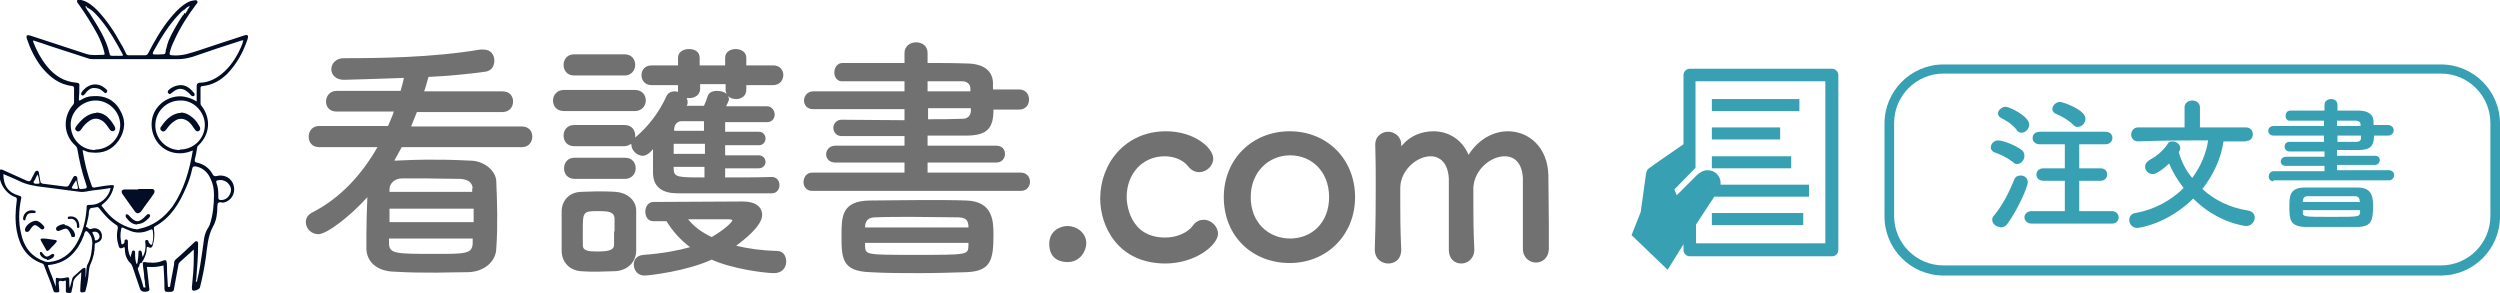
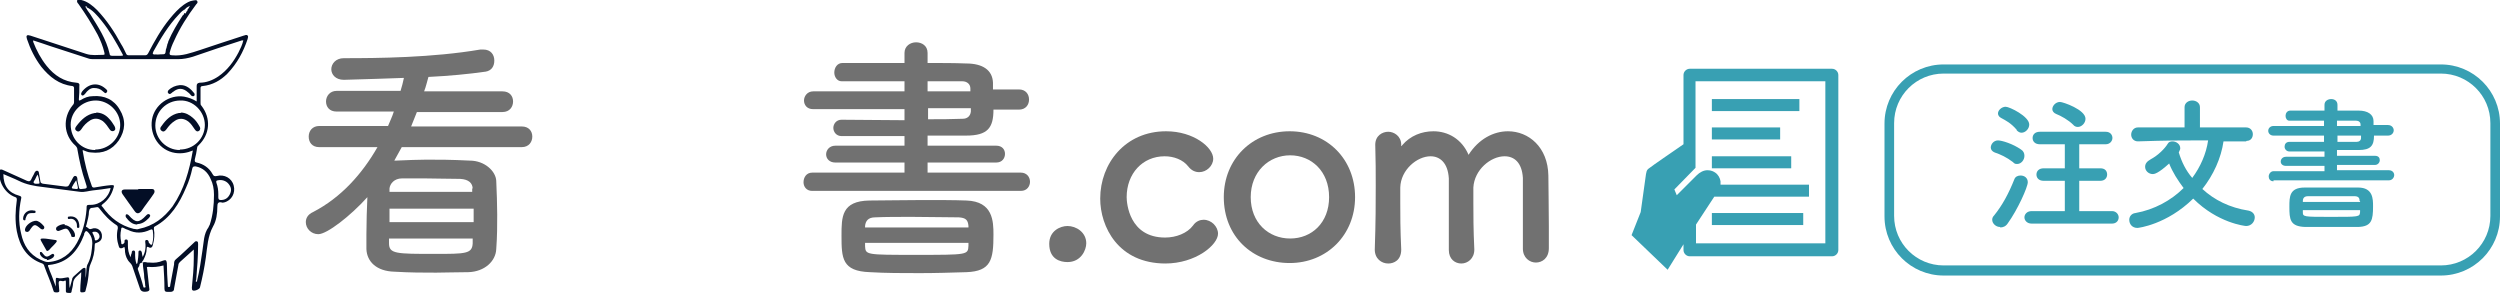
<svg xmlns="http://www.w3.org/2000/svg" id="_レイヤー_1" data-name="レイヤー 1" version="1.1" viewBox="0 0 51.99 6.1">
  <defs>
    <style>
      .cls-1 {
        fill: #717171;
      }

      .cls-1, .cls-2, .cls-3 {
        stroke-width: 0px;
      }

      .cls-2 {
        fill: #030e26;
      }

      .cls-3 {
        fill: #38a0b3;
      }
    </style>
  </defs>
  <g>
    <g>
      <path class="cls-1" d="M8.36,3.05l-.16.29h.03c.26-.01.45-.02.64-.02.26,0,.51,0,.9.02.31,0,.54.22.55.42.01.25.02.48.02.7s0,.46-.02.72c-.01.25-.24.47-.58.48-.27,0-.47.01-.67.01-.28,0-.53,0-.87-.02-.37-.01-.57-.21-.58-.47,0-.11,0-.21,0-.31,0-.26.01-.52.02-.77-.35.39-.84.77-1.02.77-.15,0-.26-.12-.26-.25,0-.08.04-.16.15-.21.58-.3,1.02-.79,1.34-1.35h-1.21c-.15,0-.22-.1-.22-.22s.08-.22.22-.22h1.43c.04-.1.09-.2.12-.3h-1.19c-.15,0-.22-.1-.22-.21s.08-.22.22-.22h1.33c.03-.09.05-.18.07-.27,0,0-1.13.04-1.25.04-.17,0-.26-.11-.26-.22,0-.11.09-.23.26-.23.72,0,1.84-.01,2.84-.18.02,0,.04,0,.06,0,.16,0,.23.11.23.23s-.06.21-.18.23c-.35.05-.77.09-1.19.11-.03.1-.05.2-.09.3h1.63c.15,0,.22.1.22.21s-.07.22-.22.22h-1.78c-.04.1-.08.2-.12.3h2.3c.15,0,.22.1.22.21,0,.11-.07.22-.22.22h-2.5ZM9.84,4.34h-1.74c0,.09,0,.18,0,.28h1.75v-.28ZM9.83,4.96h-1.74s0,.1,0,.1c0,.22.15.22.95.22.64,0,.78,0,.79-.22v-.1ZM9.83,3.93c0-.12-.08-.2-.26-.21-.3,0-.5-.01-.73-.01-.14,0-.29,0-.48,0-.16,0-.25.11-.26.21v.07s1.72,0,1.72,0v-.08Z" />
-       <path class="cls-1" d="M11.73,2.31c-.16,0-.23-.11-.23-.22s.08-.22.23-.22h1.47c.16,0,.23.11.23.22s-.08.22-.23.22h-1.47ZM12.77,5.64c-.11,0-.23.01-.35.01s-.23,0-.34-.01c-.24-.02-.4-.19-.4-.43,0-.14,0-.28,0-.42s0-.27,0-.39c0-.21.14-.4.4-.41.1,0,.21-.01.32-.01.14,0,.27,0,.4.01.21.01.43.15.43.39,0,.12,0,.27,0,.42s0,.29,0,.41c0,.24-.18.42-.45.43ZM11.94,1.57c-.15,0-.22-.11-.22-.22s.07-.22.22-.22h1.05c.15,0,.22.11.22.22s-.08.22-.22.22h-1.05ZM15.08,3.47v.22c.34,0,.68,0,.97-.01.11,0,.16.09.16.17s-.05.17-.16.17c-1.56,0-1.69,0-1.96,0-.29,0-.5-.11-.51-.41,0-.13,0-.32,0-.51-.11.14-.2.14-.21.14-.12,0-.24-.11-.24-.23v-.02s-.08.05-.14.05h-1.05c-.15,0-.22-.11-.22-.22s.07-.22.22-.22h1.05c.15,0,.22.11.22.22,0,.02,0,.03,0,.04.27-.23.49-.51.65-.86.03-.07.1-.1.16-.1.03,0,.05,0,.08.01,0-.01,0-.03,0-.04v-.1h-.55c-.14,0-.21-.1-.21-.21,0-.1.07-.2.21-.2h.55v-.16c0-.12.11-.18.23-.18s.22.06.22.18v.16h.53v-.16c0-.12.11-.18.22-.18s.22.06.22.18v.16h.56c.14,0,.21.1.21.2,0,.1-.07.21-.21.21h-.56v.1c0,.12-.1.19-.21.19-.06,0-.13-.02-.17-.06.01.02.02.04.02.06,0,.03-.03.09-.06.15.3,0,.6,0,.85,0,.1,0,.16.09.16.17s-.05.16-.16.16h0c-.24,0-.56,0-.87,0v.2h.7c.09,0,.14.07.14.14,0,.06-.04.14-.14.14h-.7v.21h.7c.09,0,.14.07.14.14,0,.06-.05.13-.14.13h-.7ZM11.95,3.72c-.15,0-.22-.11-.22-.22s.07-.22.22-.22h1.05c.15,0,.22.11.22.22s-.08.22-.22.22h-1.05ZM12.78,4.82c0-.1,0-.21,0-.28-.01-.14-.14-.15-.33-.15-.33,0-.33.01-.33.42,0,.1,0,.21,0,.29,0,.12.12.13.31.13.23,0,.34-.03.34-.14,0-.08,0-.18,0-.28ZM13.59,4.6c-.12,0-.17-.1-.17-.2s.06-.2.17-.2c0,0,1.74-.01,1.86-.01.27,0,.4.12.4.28,0,.23-.38.52-.54.64.24.06.53.1.86.11.12,0,.18.11.18.22,0,.12-.08.24-.25.24-.18,0-.85-.08-1.3-.28-.53.24-1.29.33-1.4.33-.14,0-.22-.11-.22-.23,0-.1.06-.19.21-.2.4-.03.71-.09.96-.16-.2-.15-.36-.33-.49-.54h-.27ZM14.65,2.99h-.64c0,.06,0,.14,0,.21h.65v-.21ZM14.65,3.47h-.64v.04c0,.18.09.18.64.18v-.22ZM14.65,2.52h-.47c-.08,0-.15.05-.16.16v.04s.62,0,.62,0v-.2ZM15.09,1.75h-.53v.1c0,.12-.11.19-.22.19-.02,0-.04,0-.06,0,.01.02.02.05.02.08s0,.05-.02.08c.11,0,.23,0,.36,0,.03-.06.05-.12.08-.21.03-.07.1-.1.19-.1.08,0,.16.02.21.07-.02-.03-.03-.05-.03-.09v-.1ZM15.24,4.58s-.04-.02-.08-.02h-.85c.12.15.28.27.49.37.26-.15.43-.31.43-.35Z" />
      <path class="cls-1" d="M16.89,3.97c-.12,0-.18-.09-.18-.18,0-.1.06-.2.18-.2h1.92s0-.21,0-.21h-1.44c-.12,0-.19-.08-.19-.17,0-.09.07-.18.19-.18h1.44s0-.2,0-.2c-.43,0-.87,0-1.31,0-.11,0-.17-.09-.17-.17s.06-.17.17-.17h0c.41,0,.86.01,1.31.01v-.23h-1.9c-.13,0-.19-.09-.19-.18s.07-.19.19-.19h1.9v-.21c-.47,0-.95,0-1.31,0h0c-.09,0-.15-.09-.15-.18,0-.1.06-.2.17-.2.39,0,.84,0,1.29,0v-.21c0-.14.12-.22.24-.22s.24.07.24.22v.21c.28,0,.55,0,.8.01.35,0,.55.14.56.4,0,.04,0,.09,0,.14h.54c.14,0,.21.1.21.21s-.07.21-.21.21h-.53c0,.38-.12.54-.57.54-.27,0-.53,0-.8,0v.21h1.43c.12,0,.18.08.18.17,0,.09-.06.18-.18.18h-1.43s0,.21,0,.21h1.94c.12,0,.19.09.19.19,0,.09-.06.19-.19.19h-4.35ZM19.12,5.68c-.35,0-.7,0-1.03-.02-.58-.02-.59-.29-.59-.76,0-.39,0-.72.58-.73.3,0,.71-.01,1.11-.01.33,0,.66,0,.91.01.55.02.56.43.56.71,0,.52-.05.76-.56.78-.33.01-.65.02-.97.02ZM20.14,4.7c-.01-.13-.06-.17-.2-.18-.3,0-.65-.01-.98-.01-.27,0-.54,0-.76.01-.15,0-.2.08-.21.18v.03h2.15v-.04ZM20.15,5.05h-2.16v.07c.01.18.02.18,1.05.18,1.09,0,1.09,0,1.1-.19v-.06ZM20.18,1.84c0-.09-.07-.15-.17-.15-.21,0-.46,0-.72,0v.21h.89v-.05ZM20.19,2.25h-.89v.23c.24,0,.48,0,.72-.01.1,0,.16-.06.17-.15v-.06Z" />
      <path class="cls-1" d="M22.2,5.45c-.15,0-.38-.06-.38-.38,0-.27.23-.37.38-.37.18,0,.39.13.39.36,0,.14-.11.39-.39.39Z" />
      <path class="cls-1" d="M24.24,5.48c-.99,0-1.36-.77-1.36-1.35,0-.73.52-1.4,1.37-1.4.58,0,.98.34.98.57,0,.15-.14.28-.29.28-.08,0-.16-.03-.23-.12-.11-.14-.3-.21-.49-.21-.46,0-.79.36-.79.85,0,.12.05.84.8.84.23,0,.46-.09.58-.25.06-.09.15-.12.22-.12.16,0,.3.14.3.29,0,.23-.46.62-1.1.62Z" />
      <path class="cls-1" d="M25.45,4.1c0-.79.59-1.37,1.37-1.37s1.36.58,1.36,1.37-.59,1.37-1.36,1.37-1.37-.55-1.37-1.37ZM27.64,4.1c0-.54-.37-.87-.81-.87s-.82.34-.82.87.37.86.82.86.81-.33.81-.86Z" />
      <path class="cls-1" d="M31.67,5.18c0-.21,0-.6,0-.93,0-.24,0-.46,0-.55-.02-.32-.18-.45-.38-.45-.29,0-.63.28-.65.65,0,.09,0,.19,0,.32,0,.23,0,.55.02.97h0c0,.19-.14.29-.27.29s-.26-.09-.26-.28h0c0-.22,0-.61,0-.94,0-.24,0-.46,0-.55-.02-.33-.19-.46-.38-.46-.28,0-.62.28-.63.65,0,.09,0,.19,0,.32,0,.23,0,.55.02.97,0,.22-.15.29-.27.29-.14,0-.28-.1-.28-.29h0c.02-.59.02-.97.02-1.33,0-.27,0-.53-.01-.85h0c0-.19.15-.27.27-.27s.27.09.27.27c0,.02,0,.03,0,.03,0,0,.02-.01.02-.02.17-.2.41-.29.65-.29.3,0,.59.16.73.49.21-.33.52-.49.82-.49.43,0,.83.33.84.92,0,.19.01.66.01,1.05,0,.18,0,.34,0,.46,0,.21-.14.3-.27.3s-.27-.1-.27-.29h0Z" />
    </g>
    <g id="QkV90J">
      <g>
        <path class="cls-2" d="M4.04,5.18c-.1.09-.2.18-.3.27-.02.02-.03.04-.03.06-.03.16-.06.33-.09.49,0,.05-.03.07-.08.07-.02,0-.03,0-.05,0-.05,0-.07-.01-.07-.07,0-.16-.01-.32-.02-.48-.11.03-.21.04-.32.03-.04,0-.02.02-.02.04.01.12.03.25.04.37,0,.04.03.08-.03.1-.09.02-.14,0-.16-.06-.05-.15-.1-.29-.15-.44-.01-.04-.03-.07-.06-.1-.06-.06-.09-.14-.1-.22,0-.03,0-.06-.01-.1-.02,0-.03.01-.05.02-.04.01-.06,0-.07-.04-.04-.12-.05-.24-.02-.37,0-.04,0-.05-.03-.07-.14-.09-.25-.21-.35-.34-.02-.03-.04-.04-.07-.03-.02,0-.04.01-.06.01-.06,0-.08.02-.09.08,0,.09-.03.18-.05.27,0,.02-.03.04,0,.05.03.01.05.06.1.04.12-.05.23.04.22.16,0,.07-.05.11-.11.13-.03,0-.04.02-.04.05,0,.14-.03.27-.09.4-.04.09-.03.21-.05.31-.01.08-.03.15-.05.23,0,.04-.05.04-.08.04-.04,0-.03-.04-.03-.06,0-.12.02-.23.02-.36-.08.08-.16.12-.17.23,0,.05-.02.11-.03.16,0,.06-.05.04-.08.04-.04,0-.04-.02-.04-.05,0-.05,0-.1,0-.15,0,0,0-.01,0-.02,0-.02,0-.05-.03-.03-.04.03-.11-.04-.12.04,0,.04.01.09.01.13,0,.03.02.06-.03.07-.04,0-.08.01-.09-.04-.05-.17-.13-.34-.19-.51,0-.02-.02-.04-.04-.05-.32-.11-.47-.36-.53-.67-.04-.22-.03-.43,0-.65,0-.03,0-.05-.03-.06-.21-.07-.36-.32-.33-.54,0-.04.03-.04.06-.03.17.08.34.15.51.23.05.02.07.01.09-.03.02-.05.05-.09.07-.14.01-.02.03-.04.05-.04.03,0,.04.03.04.05.01.06.02.11.03.17,0,.03.02.04.05.05.16.02.32.04.47.06.04,0,.06,0,.08-.04.02-.04.05-.09.07-.13.01-.02.03-.06.06-.05.03,0,.04.04.04.07,0,.05.02.1.03.16,0,.03.02.05.06.04.12-.01.12-.01.08-.13-.08-.23-.13-.46-.17-.69,0-.03-.02-.06-.04-.08-.25-.22-.27-.58-.06-.84.02-.02.03-.04.03-.07,0-.09,0-.19,0-.28,0-.02,0-.04-.03-.05-.28-.03-.48-.19-.65-.4-.13-.17-.23-.37-.3-.58,0-.02-.02-.05,0-.07.02-.02.05,0,.07,0,.39.13.77.25,1.16.38.12.04.24.02.36.02.04,0,.02-.03.02-.05-.03-.13-.08-.25-.14-.37-.12-.22-.25-.43-.4-.64-.02-.02-.04-.05-.02-.08.02-.03.05-.02.08,0,.13.03.24.12.33.21.2.21.36.45.5.71.04.06.07.13.1.19.01.03.03.04.06.04.11,0,.22,0,.33,0,.04,0,.05-.01.07-.04.13-.25.27-.5.45-.72.09-.11.18-.21.29-.29.06-.04.12-.08.2-.09.03,0,.06-.02.08.01.02.03,0,.05-.02.07-.18.24-.34.49-.46.76-.04.08-.07.16-.09.24-.01.04,0,.06.05.06.21.02.39-.05.58-.11.3-.1.6-.2.91-.3.02,0,.05-.03.08,0,.02.02,0,.05,0,.07-.09.27-.22.51-.42.72-.14.14-.31.24-.52.26-.03,0-.04.02-.04.04,0,.1,0,.21,0,.31,0,.03,0,.04.02.06.2.26.18.59-.06.82-.02.02-.03.03-.03.05-.01.08-.03.17-.05.25,0,.04,0,.05.04.06.14.03.26.11.33.24.02.04.04.05.09.04.15-.04.31.04.35.2.04.15-.04.31-.2.35-.02,0-.04.01-.05,0-.08-.02-.09.03-.09.09,0,.14-.02.29-.09.41-.11.2-.12.43-.15.65-.03.21-.07.41-.12.61,0,.04-.11.09-.15.07-.02-.01-.02-.03-.02-.06.02-.2.04-.41.04-.61,0-.07,0-.13,0-.21ZM3.86.28s0,0,.01-.01h0s0,0,0-.01h0s0-.02.01-.02c.01,0,.02-.02.02-.04.02-.02.03-.04.05-.08-.04.02-.08.04-.1.07h0s0,0-.01.01h0s-.02,0-.02.01c-.04.02-.07.06-.1.09-.22.23-.38.5-.53.77,0,.02-.03.04,0,.06,0,0,0,0,.01,0,.01,0,.02.01.04,0,.03.01.07,0,.1,0,.1,0,.1,0,.11-.1h0s.02-.05.02-.07h0s.01-.02.01-.04h0s.02-.04.02-.06c.08-.19.19-.37.3-.54.02-.01.03-.03.03-.04h0s0,0,.01-.01h0ZM2.97,5.46s-.07,0-.07.05c0,.04-.05.06-.03.1.04.12.08.23.11.35,0,.02.01.02.03.02.02,0,.02-.02.01-.04,0-.05-.01-.11-.02-.16,0-.11-.03-.21-.03-.32,0,0,.01,0,.02-.01.03,0,.05,0,.08.01.01,0,.02,0,.04,0,.1.01.19,0,.28-.04.06-.02.07-.01.08.05,0,.15.01.31.02.46,0,.02,0,.04.02.04.03,0,.03-.02.03-.04.03-.14.05-.29.08-.43,0-.04,0-.08.04-.11.13-.11.25-.23.38-.35.02-.02.03-.03.06-.02.02.01.02.03.02.06,0,.25-.02.5-.04.74,0,.01-.02.03,0,.04.02,0,.02-.02.02-.03.05-.2.08-.41.11-.62.03-.17.02-.34.13-.49,0-.01.01-.03.02-.04.07-.21.09-.42.09-.63,0-.12-.02-.23-.07-.33-.06-.14-.16-.23-.31-.26-.04,0-.06,0-.07.04-.03.14-.07.27-.13.4-.14.33-.32.63-.65.81-.02.01-.02.02-.02.05.02.11.01.22-.02.33-.01.05-.04.08-.09.05-.03-.02-.04,0-.04.03,0,.09-.03.16-.07.24-.01.01-.02.03-.03.04ZM1.8.13s-.01-.01-.02,0c0,0,0,.01,0,.02.03.05.06.1.1.15.16.26.33.51.4.82,0,.03.02.04.05.04.06,0,.12,0,.18,0,.05,0,.06,0,.03-.05-.13-.24-.26-.47-.43-.68-.09-.11-.18-.22-.31-.28ZM4.01,3.13c-.12.05-.24.07-.37.05-.32-.05-.53-.36-.48-.69.05-.31.36-.53.67-.48.1.02.18.05.26.1,0-.11,0-.21,0-.32,0-.04.01-.06.06-.07.14,0,.27-.05.39-.13.19-.13.32-.31.42-.5.04-.08.08-.16.1-.25-.02,0-.02,0-.03,0-.34.11-.68.22-1.02.34-.1.03-.2.05-.3.05-.59,0-1.17,0-1.76,0-.03,0-.07,0-.1-.01-.27-.09-.53-.17-.8-.26-.12-.04-.23-.08-.36-.12,0,.02,0,.02,0,.03.07.18.16.35.28.5.16.2.36.33.62.35.05,0,.07.03.06.07,0,.09,0,.18-.01.27,0,.03,0,.04.04.02.08-.05.16-.08.25-.08.24-.02.44.07.56.28.13.21.12.43-.02.64-.14.2-.33.28-.58.25-.06,0-.11-.03-.17-.05,0,.01,0,.02,0,.02.04.25.1.49.19.73.01.03.03.03.05.03.12-.02.23-.04.35-.05.06,0,.07,0,.05.06-.04.14-.11.25-.23.34-.02.02-.03.03,0,.05.16.23.37.39.65.46.04,0,.07.02.11,0,.3-.06.52-.23.7-.47.24-.35.35-.75.42-1.16,0,0,0,0,0-.01,0,0,0,0,0,0ZM.07,3.62c0,.25.11.39.33.45.04.01.05.03.04.06-.05.24-.06.49,0,.73.05.24.17.43.4.54.05.02.1.05.16.05.28-.02.47-.17.6-.4.12-.22.18-.45.2-.7,0-.09,0-.09.09-.09.19,0,.37-.15.41-.35-.13.02-.25.04-.37.05-.09.01-.17.04-.26.03-.26-.03-.51-.07-.77-.1-.18-.02-.35-.05-.51-.13-.1-.05-.21-.09-.32-.14ZM1.98,3.11c.28,0,.52-.23.52-.51,0-.28-.24-.51-.51-.51-.28,0-.52.23-.52.5,0,.3.22.53.51.53ZM3.74,3.11c.29,0,.52-.23.52-.51,0-.28-.24-.52-.51-.51-.29,0-.52.23-.52.52,0,.28.23.51.51.51ZM1.77,5.82s.02-.07.02-.11c.01-.08,0-.17.04-.23.07-.14.08-.28.09-.42,0-.08-.02-.15-.07-.21-.05-.06-.07-.06-.1.01,0,0,0,.02,0,.02-.13.34-.34.59-.73.63-.03,0-.02.01-.02.03.02.04.03.09.05.13.04.09.07.19.11.29,0-.05,0-.1,0-.14,0-.03,0-.05.04-.04.06.02.12,0,.19-.01.03-.01.05,0,.05.04,0,.06,0,.12.01.18.02-.06.03-.12.05-.18,0-.02.01-.04.03-.06.06-.05.12-.11.18-.16.01-.01.03-.02.05-.02.02,0,.02.03.02.05,0,.07,0,.13,0,.2ZM2.96,5.36s.04-.08.05-.12c.02-.07.02-.14.01-.21,0-.02,0-.04.03-.04.02,0,.03.01.04.03,0,.01,0,.03.02.04,0,.01.02.03.04.03.02,0,.02-.03.02-.04.02-.08.02-.15.01-.23,0-.05-.02-.06-.06-.04-.15.07-.3.08-.46,0-.03-.01-.06-.02-.09-.04-.04-.02-.05,0-.05.03-.02.09-.02.17,0,.26,0,.02,0,.05.02.05.02,0,.04-.02.05-.04,0,0,0-.02,0-.03,0-.02.01-.03.04-.03.02,0,.03.02.03.04,0,.03,0,.06,0,.08,0,.08.01.17.06.25,0-.04.01-.07.02-.09,0-.02,0-.05.04-.05.03,0,.03.03.03.05,0,.08,0,.15.03.23.01,0,.02-.02.02-.03.01-.07.02-.14.02-.21,0-.02,0-.04.03-.04.03,0,.03.02.04.04,0,.03.01.06.02.1ZM4.54,4.05s0,.04,0,.05c0,.04.01.06.05.06.09,0,.15-.04.19-.12.04-.08.03-.15-.03-.22-.05-.06-.14-.09-.22-.07-.03,0-.04.02-.03.05.03.08.04.16.04.24ZM2.07,4.92c0-.06-.05-.11-.11-.1-.03,0-.05,0-.03.04.02.03.03.07.04.1,0,.02,0,.04.02.04.02,0,.03-.01.05-.02.02-.02.03-.04.03-.06ZM1.59,3.74s-.04.06-.06.09c-.05.09-.06.09.05.1,0,0,0,0,.01,0,.02,0,.03,0,.03-.03-.01-.05-.02-.11-.04-.17ZM.78,3.63s-.04.07-.05.1c-.01.02-.04.05-.03.07.02.03.06.02.09.02.02,0,.04,0,.03-.03-.01-.05-.01-.1-.04-.16Z" />
        <path class="cls-2" d="M3.87.26s0,0,0-.01c0,0,0,0,0,.01Z" />
        <path class="cls-2" d="M3.84.29s0,0,.01-.01c0,0,0,0-.01.01Z" />
        <path class="cls-2" d="M3.2,1.13s0,0,.01,0c0,0,0,0-.01,0Z" />
        <path class="cls-2" d="M3.86.28s0,0,.01-.01c0,0,0,0-.01.01Z" />
        <path class="cls-2" d="M2.87,3.93c.09,0,.18,0,.27,0,.03,0,.06,0,.07.03.01.03,0,.05-.02.08-.08.12-.17.23-.25.35-.05.06-.1.06-.14,0-.09-.12-.17-.24-.25-.35-.04-.06-.02-.1.05-.1.09,0,.19,0,.28,0Z" />
        <path class="cls-2" d="M1.95,1.83c-.07,0-.13.05-.18.12-.02.02-.04.05-.07.03-.03-.03,0-.06.01-.08.14-.17.33-.19.48-.06.02.02.06.04.03.08-.03.04-.05,0-.08-.02-.05-.05-.11-.07-.19-.07Z" />
        <path class="cls-2" d="M3.76,1.77c.12,0,.21.08.28.17.01.02.01.04,0,.05-.02.02-.04.01-.06,0-.02-.02-.04-.05-.07-.07-.1-.09-.2-.1-.31-.01-.01,0-.02.02-.04.03-.02.02-.04.02-.06,0-.02-.02-.01-.04,0-.06.07-.07.15-.1.24-.11Z" />
        <path class="cls-2" d="M2.86,4.67c-.11,0-.18-.07-.24-.15-.01-.02-.01-.04,0-.06.02-.01.04,0,.06.02.14.16.21.16.36,0,.02-.02.04-.04.07-.02.03.03,0,.05-.01.07-.07.07-.14.13-.25.13Z" />
        <path class="cls-2" d="M.9,4.96c.07,0,.15.02.24.03.05,0,.05.03.02.06-.04.05-.09.09-.13.14-.04.04-.06.04-.08-.01-.03-.05-.06-.11-.09-.16-.03-.05-.02-.06.04-.06Z" />
        <path class="cls-2" d="M.74,4.59c.06,0,.12.05.17.11.02.02.01.05,0,.06-.02.02-.04.01-.06,0-.13-.11-.14-.11-.24.04-.02.02-.04.03-.06.02-.03,0-.03-.03-.03-.05.01-.08.13-.18.24-.18Z" />
        <path class="cls-2" d="M1.34,4.68c.1,0,.22.12.22.21,0,.02,0,.04-.03.04-.02,0-.04,0-.05-.02,0,0,0,0,0-.02-.08-.16-.08-.16-.25-.09-.02.01-.05,0-.06-.02-.01-.02,0-.05.01-.06.05-.04.11-.06.17-.06Z" />
        <path class="cls-2" d="M.98,5.39c-.06,0-.13-.05-.15-.11,0-.02,0-.04.01-.04.02,0,.03,0,.04.02.07.09.09.1.19.03.02-.01.03-.02.05,0,.02.02,0,.04-.01.06-.03.03-.1.06-.14.06Z" />
        <path class="cls-2" d="M1.47,4.5c.14,0,.18.11.18.21,0,.02,0,.03-.03.03-.02,0-.02-.02-.02-.03,0-.04,0-.07-.03-.11-.03-.04-.06-.05-.1-.05-.02,0-.06.02-.06-.02,0-.04.04-.02.06-.03Z" />
        <path class="cls-2" d="M.72,4.43c-.13,0-.15,0-.19.12,0,.02,0,.04-.03.03-.02,0-.02-.03-.02-.04.01-.12.12-.19.23-.16.02,0,.03,0,.03.03,0,.02-.02.02-.03.02Z" />
        <path class="cls-2" d="M1.99,2.34c.12,0,.21.05.28.13.04.04.08.1.11.15.02.04.03.08-.01.1-.04.02-.07,0-.09-.03-.04-.06-.08-.12-.14-.17-.09-.06-.17-.07-.26-.02-.08.05-.14.11-.19.19-.03.04-.06.06-.1.03-.04-.03-.03-.06,0-.1.1-.13.21-.24.38-.27.02,0,.03,0,.04,0Z" />
        <path class="cls-2" d="M3.75,2.34c.11,0,.19.05.26.11.06.05.1.11.14.18.02.03.02.07-.01.09-.04.03-.07,0-.09-.03-.04-.06-.08-.12-.13-.16-.09-.07-.19-.08-.28-.02-.08.05-.13.11-.18.18-.03.04-.06.06-.1.03-.04-.03-.03-.07,0-.1.09-.13.2-.24.36-.27.02,0,.04,0,.05,0Z" />
      </g>
    </g>
  </g>
  <g>
    <g>
      <path class="cls-3" d="M38.1,1.43h-2.96c-.07,0-.13.06-.13.13v1.44s-.7.48-.73.51c-.04.03-.04.07-.05.11l-.11.79-.19.48.75.72.33-.53v.12c0,.07.06.13.13.13h2.96c.07,0,.13-.06.13-.13V1.56c0-.07-.06-.13-.13-.13ZM37.97,5.06h-2.7v-.39l.38-.58h1.97v-.25h-1.84s0-.04,0-.07c-.01-.07-.05-.14-.11-.18-.03-.02-.08-.05-.16-.05s-.16.04-.23.11l-.41.41-.05-.12.44-.45v-1.8h2.7v3.37Z" />
      <rect class="cls-3" x="35.6" y="2.06" width="1.82" height=".25" />
      <rect class="cls-3" x="35.6" y="2.65" width="1.42" height=".25" />
      <rect class="cls-3" x="35.6" y="3.25" width="1.65" height=".25" />
      <rect class="cls-3" x="35.6" y="4.43" width="1.9" height=".25" />
    </g>
    <g>
      <path class="cls-3" d="M41.86,3.37c-.13-.1-.26-.16-.38-.2-.05-.02-.08-.06-.08-.1,0-.07.06-.15.15-.15.08,0,.31.07.48.19.05.03.07.08.07.13,0,.09-.07.17-.15.17-.03,0-.05,0-.08-.03ZM41.59,4.72c-.08,0-.16-.07-.16-.15,0-.03.01-.06.04-.09.17-.21.3-.45.42-.75.02-.06.08-.08.13-.08.08,0,.15.05.15.14,0,.1-.21.57-.42.86-.04.06-.1.08-.15.08ZM41.94,2.7c-.12-.14-.22-.19-.33-.25-.04-.02-.06-.06-.06-.09,0-.07.08-.14.16-.14s.49.2.49.37c0,.09-.08.17-.16.17-.04,0-.07-.02-.1-.05ZM42.25,4.65c-.1,0-.15-.07-.15-.13s.05-.13.15-.13h.69s0-.63,0-.63h-.44c-.1,0-.15-.06-.15-.13,0-.07.05-.13.15-.13h.44s0-.5,0-.5h-.52c-.1,0-.15-.06-.15-.13s.05-.13.15-.13h1.37c.1,0,.14.07.14.13,0,.06-.05.13-.14.13h-.55s0,.5,0,.5h.44c.1,0,.14.06.14.13s-.05.13-.14.13h-.44s0,.63,0,.63h.68c.09,0,.14.07.14.13s-.04.13-.14.13h-1.67ZM43.12,2.6c-.11-.11-.26-.19-.36-.23-.05-.02-.08-.06-.08-.1,0-.07.07-.15.16-.15.06,0,.53.16.53.35,0,.09-.08.17-.16.17-.03,0-.07-.01-.1-.05Z" />
      <path class="cls-3" d="M46.71,2.94h-.47c-.05.35-.21.7-.44.99.25.23.57.39.96.45.09.02.13.08.13.14,0,.09-.07.18-.18.18-.02,0-.59-.06-1.1-.57-.55.54-1.14.61-1.16.61-.11,0-.17-.08-.17-.17,0-.06.04-.13.13-.14.39-.07.74-.26,1-.52-.12-.16-.23-.33-.3-.51-.23.21-.31.22-.34.22-.09,0-.16-.07-.16-.15,0-.06.03-.11.12-.16.15-.08.29-.22.35-.32.02-.04.06-.05.1-.05.08,0,.16.06.16.14,0,.02,0,.03-.03.09.06.2.15.38.28.53.17-.23.29-.5.33-.78-.09,0-.17,0-.25,0-.29,0-.61,0-1.21.02h0c-.09,0-.14-.07-.14-.14,0-.07.05-.15.14-.15h.97s0-.42,0-.42c0-.09.08-.14.16-.14s.16.05.16.14v.42s.96,0,.96,0c.09,0,.14.07.14.14s-.04.14-.13.14h0Z" />
-       <path class="cls-3" d="M47.28,3.77c-.07,0-.1-.05-.1-.1,0-.05.04-.11.1-.11h1.06s0-.11,0-.11h-.8c-.07,0-.11-.04-.11-.09,0-.05.04-.1.11-.1h.8s0-.11,0-.11c-.24,0-.48,0-.73,0-.06,0-.1-.05-.1-.1s.03-.1.1-.1h0c.22,0,.47,0,.72,0v-.13h-1.05c-.07,0-.11-.05-.11-.1s.04-.1.11-.1h1.05v-.11c-.26,0-.53,0-.72,0h0c-.05,0-.08-.05-.08-.1,0-.05.03-.11.1-.11.22,0,.46,0,.71,0v-.12c0-.08.07-.12.14-.12s.13.04.13.12v.12c.15,0,.3,0,.44,0,.19,0,.31.08.31.22,0,.02,0,.05,0,.08h.3c.08,0,.12.06.12.11s-.04.11-.12.11h-.29c0,.21-.07.3-.32.3-.15,0-.29,0-.45,0v.12h.79c.07,0,.1.04.1.09,0,.05-.04.1-.1.1h-.79s0,.11,0,.11h1.08c.07,0,.11.05.11.1s-.04.11-.11.11h-2.4ZM48.51,4.72c-.2,0-.38,0-.57,0-.32-.01-.33-.16-.33-.42,0-.21,0-.4.32-.4.17,0,.39,0,.61,0,.18,0,.36,0,.5,0,.31,0,.31.24.31.39,0,.29-.03.42-.31.43-.18,0-.36,0-.54,0ZM49.07,4.18c0-.07-.03-.1-.11-.1-.17,0-.36,0-.54,0-.15,0-.3,0-.42,0-.08,0-.11.04-.11.1v.02h1.19v-.02ZM49.08,4.37h-1.19v.04c0,.1.01.1.58.1.6,0,.6,0,.61-.1v-.03ZM49.09,2.59c0-.05-.04-.08-.09-.08-.11,0-.25,0-.4,0v.11h.49v-.03ZM49.1,2.82h-.49v.13c.14,0,.27,0,.4,0,.05,0,.09-.03.09-.08v-.04Z" />
+       <path class="cls-3" d="M47.28,3.77c-.07,0-.1-.05-.1-.1,0-.05.04-.11.1-.11h1.06s0-.11,0-.11h-.8c-.07,0-.11-.04-.11-.09,0-.05.04-.1.11-.1h.8s0-.11,0-.11c-.24,0-.48,0-.73,0-.06,0-.1-.05-.1-.1s.03-.1.1-.1h0c.22,0,.47,0,.72,0v-.13h-1.05c-.07,0-.11-.05-.11-.1s.04-.1.11-.1h1.05v-.11c-.26,0-.53,0-.72,0h0c-.05,0-.08-.05-.08-.1,0-.05.03-.11.1-.11.22,0,.46,0,.71,0v-.12c0-.08.07-.12.14-.12s.13.04.13.12v.12c.15,0,.3,0,.44,0,.19,0,.31.08.31.22,0,.02,0,.05,0,.08h.3c.08,0,.12.06.12.11s-.04.11-.12.11h-.29c0,.21-.07.3-.32.3-.15,0-.29,0-.45,0v.12h.79c.07,0,.1.04.1.09,0,.05-.04.1-.1.1h-.79s0,.11,0,.11h1.08c.07,0,.11.05.11.1s-.04.11-.11.11h-2.4ZM48.51,4.72c-.2,0-.38,0-.57,0-.32-.01-.33-.16-.33-.42,0-.21,0-.4.32-.4.17,0,.39,0,.61,0,.18,0,.36,0,.5,0,.31,0,.31.24.31.39,0,.29-.03.42-.31.43-.18,0-.36,0-.54,0M49.07,4.18c0-.07-.03-.1-.11-.1-.17,0-.36,0-.54,0-.15,0-.3,0-.42,0-.08,0-.11.04-.11.1v.02h1.19v-.02ZM49.08,4.37h-1.19v.04c0,.1.01.1.58.1.6,0,.6,0,.61-.1v-.03ZM49.09,2.59c0-.05-.04-.08-.09-.08-.11,0-.25,0-.4,0v.11h.49v-.03ZM49.1,2.82h-.49v.13c.14,0,.27,0,.4,0,.05,0,.09-.03.09-.08v-.04Z" />
    </g>
  </g>
  <path class="cls-3" d="M50.76,5.73h-10.34c-.68,0-1.23-.55-1.23-1.23v-1.93c0-.68.55-1.23,1.23-1.23h10.34c.68,0,1.23.55,1.23,1.23v1.93c0,.68-.55,1.23-1.23,1.23ZM40.42,1.53c-.57,0-1.03.46-1.03,1.03v1.93c0,.57.46,1.03,1.03,1.03h10.34c.57,0,1.03-.46,1.03-1.03v-1.93c0-.57-.46-1.03-1.03-1.03h-10.34Z" />
</svg>